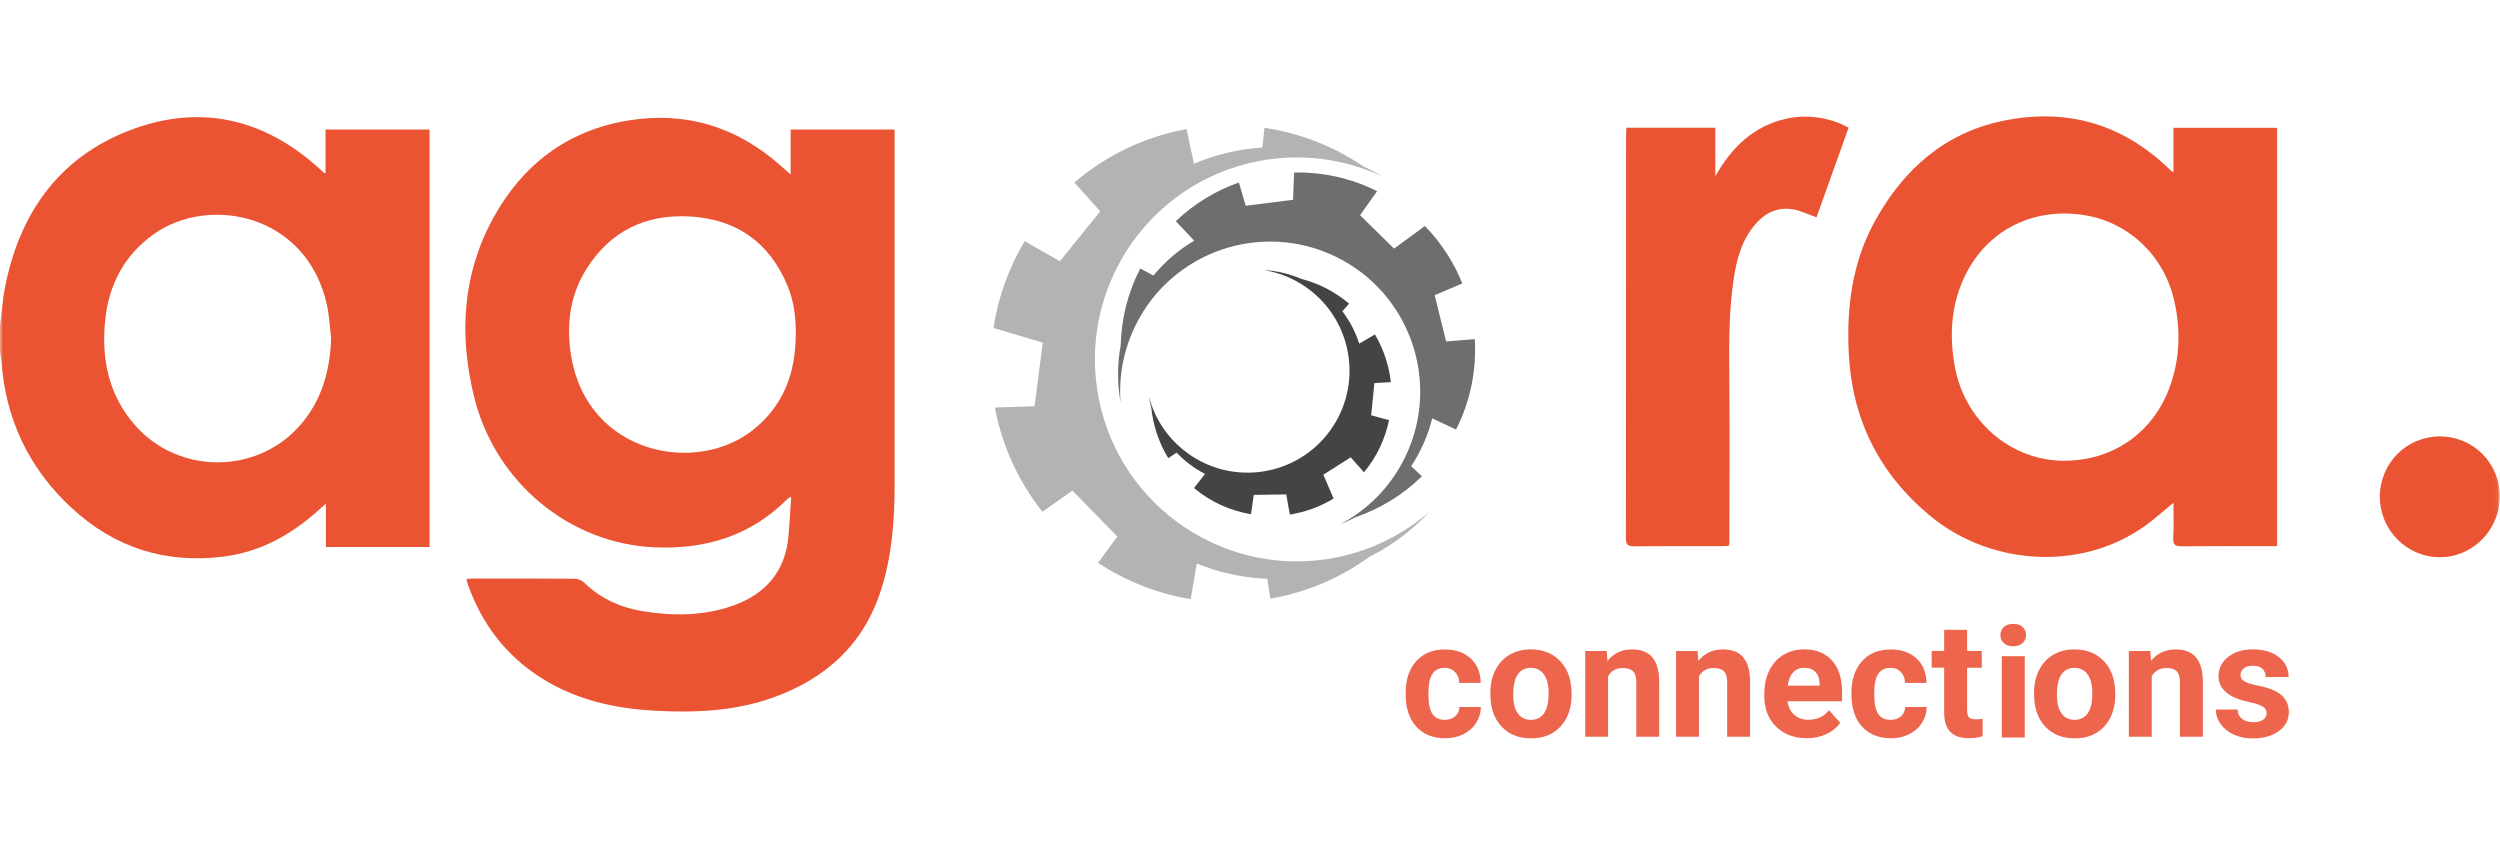
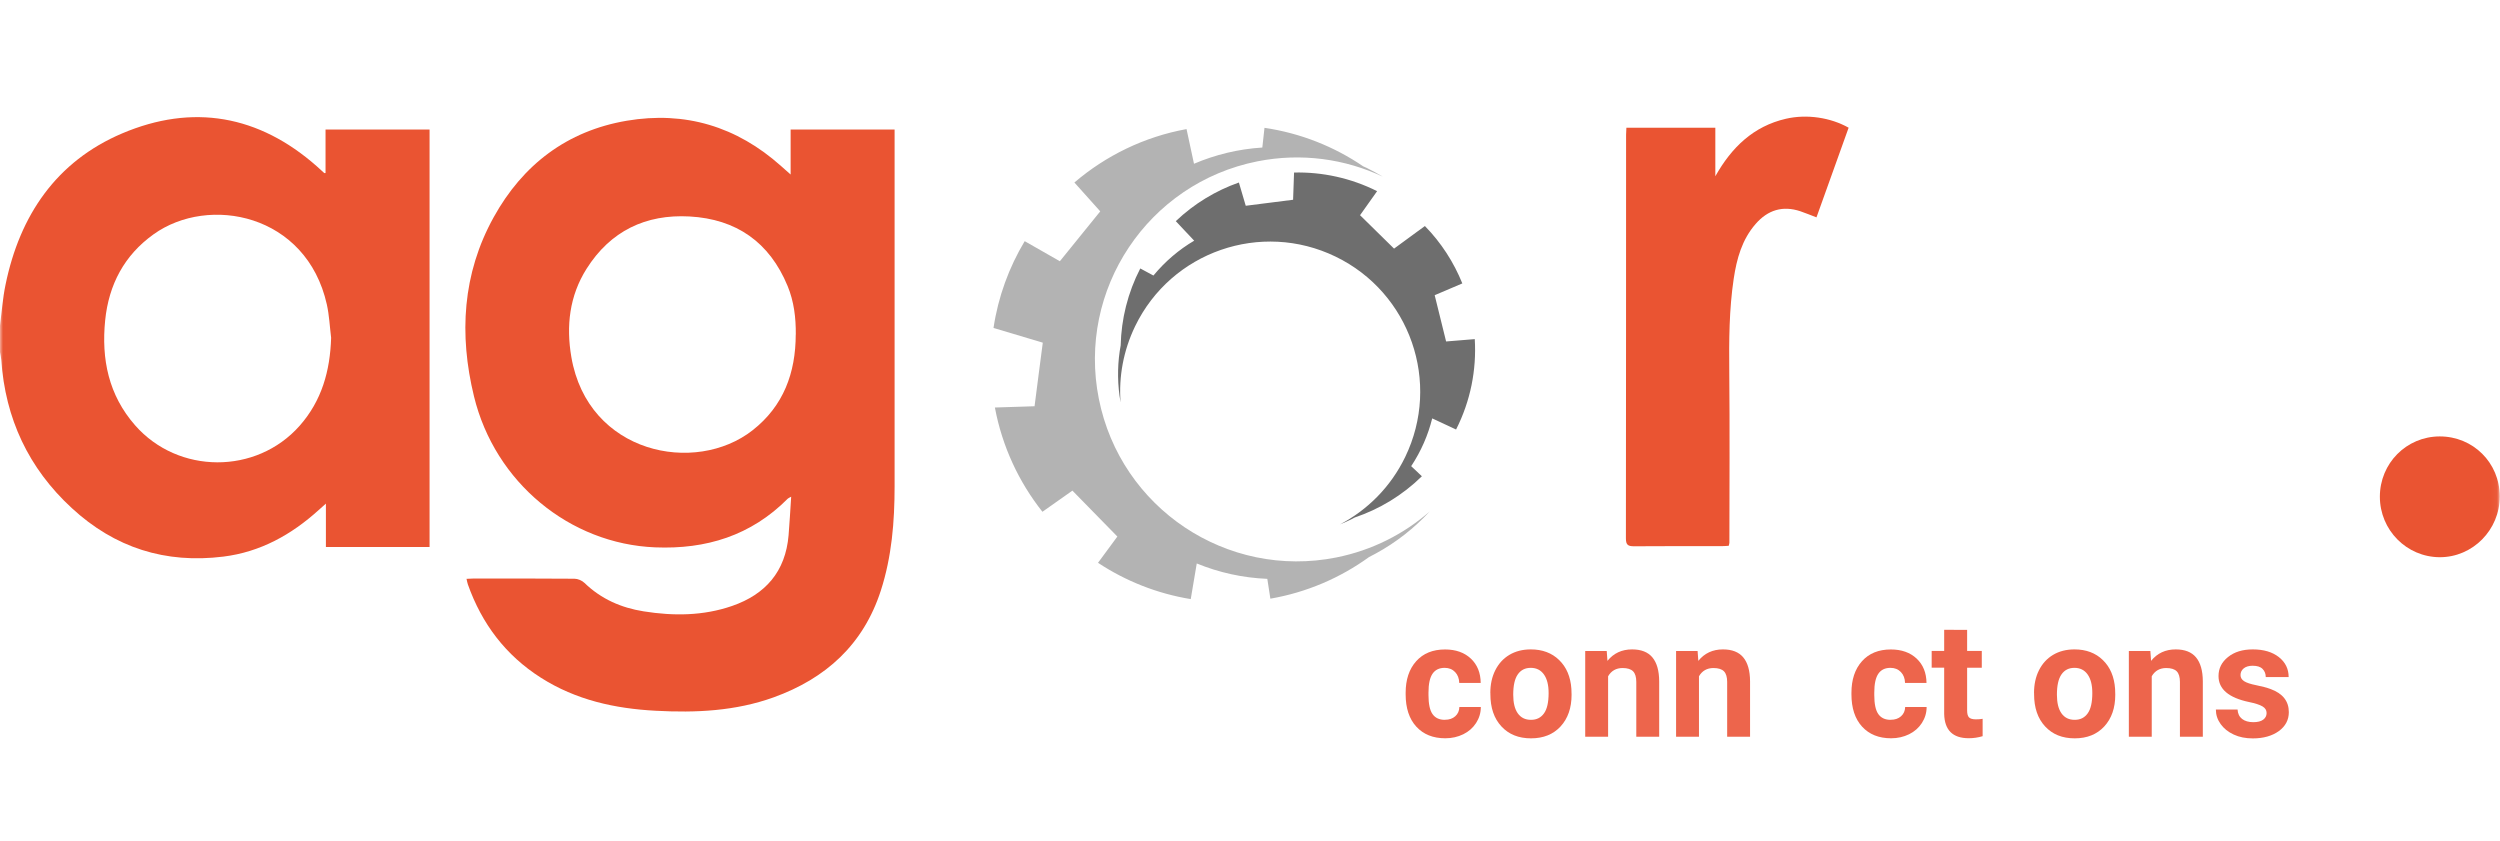
<svg xmlns="http://www.w3.org/2000/svg" width="416" height="140" viewBox="0 0 416 140" fill="none">
  <mask id="mask0_3457_3639" style="mask-type:luminance" maskUnits="userSpaceOnUse" x="0" y="6" width="416" height="134">
    <path d="M415.96 6H0V139.48H415.96V6Z" fill="white" />
  </mask>
  <g mask="url(#mask0_3457_3639)">
    <path d="M0 54.2C0.29 51.93 0.45 49.62 0.92 47.38C3.29 35.8 9.41 26.85 20.3 22.21C32.03 17.22 43.06 19.13 52.75 27.7C53.16 28.06 53.55 28.44 53.96 28.8C53.98 28.81 54.02 28.8 54.17 28.8V21.56H71.48V91.02H54.23V83.8C53.71 84.26 53.37 84.56 53.04 84.86C48.49 88.98 43.33 91.85 37.17 92.62C27.53 93.82 19.11 91.16 11.94 84.54C4.75 77.91 0.88 69.66 0.21 59.87C0.18 59.44 0.07 59.01 0 58.59V54.2ZM55.1 56.21C54.87 54.36 54.79 52.49 54.39 50.68C51.01 35.55 34.72 32.41 25.55 38.99C20.68 42.48 18.1 47.36 17.5 53.3C16.85 59.78 18.07 65.74 22.48 70.77C29.65 78.95 42.65 78.99 49.85 70.86C53.55 66.68 54.93 61.7 55.1 56.21Z" fill="#EA5432" />
    <path d="M77.591 96.32C78.021 96.3 78.371 96.27 78.731 96.27C84.351 96.27 89.971 96.25 95.591 96.3C96.151 96.3 96.851 96.6 97.261 97C100.031 99.68 103.371 101.14 107.111 101.73C112.071 102.52 117.011 102.49 121.821 100.83C127.371 98.91 130.711 95.11 131.221 89.06C131.391 87 131.501 84.93 131.651 82.65C131.291 82.85 131.161 82.9 131.081 82.98C124.971 89.13 117.491 91.43 109.011 91.08C94.821 90.5 82.361 80.3 78.871 65.95C76.371 55.68 76.941 45.55 82.141 36.16C86.981 27.4 94.361 21.78 104.291 20.09C113.991 18.45 122.591 21.04 129.971 27.63C130.421 28.03 130.881 28.44 131.561 29.04V21.55H148.861V80.93C148.861 86.8 148.391 92.62 146.581 98.24C143.671 107.27 137.401 112.91 128.731 116.04C122.381 118.33 115.771 118.63 109.111 118.27C102.321 117.91 95.841 116.49 90.001 112.77C84.141 109.04 80.171 103.79 77.851 97.24C77.761 96.97 77.711 96.68 77.631 96.32H77.591ZM132.421 55.65C132.441 52.88 132.121 50.17 131.061 47.6C128.051 40.29 122.511 36.45 114.741 36.02C107.451 35.62 101.581 38.43 97.601 44.73C94.751 49.24 94.191 54.25 95.071 59.4C97.831 75.52 115.701 79.09 125.241 71.59C130.381 67.55 132.401 62.05 132.411 55.65H132.421Z" fill="#EA5432" />
-     <path d="M361.661 28.68V21.27H378.911V90.88H377.611C372.761 90.88 367.891 90.85 363.041 90.9C361.991 90.91 361.561 90.7 361.631 89.52C361.741 87.64 361.661 85.75 361.661 83.66C360.371 84.73 359.281 85.67 358.161 86.57C347.421 95.21 331.531 94.44 321.141 85.81C312.701 78.8 308.191 69.8 307.631 58.77C307.241 51 308.251 43.49 312.081 36.62C316.801 28.15 323.591 22.14 333.231 20.12C343.741 17.93 353.041 20.52 360.881 28.05C361.011 28.17 361.141 28.31 361.271 28.43C361.321 28.47 361.391 28.5 361.671 28.66H361.661V28.68ZM343.641 76.66C351.661 76.62 358.301 71.96 361.061 64.35C362.731 59.73 362.881 54.98 361.831 50.2C360.121 42.41 353.971 36.71 346.251 35.71C337.991 34.64 330.671 38.42 327.041 45.76C324.691 50.51 324.351 55.56 325.231 60.74C326.821 70.02 334.551 76.72 343.631 76.68V76.66H343.641Z" fill="#EA5432" />
    <path d="M270.631 21.26H285.431V29.33C288.131 24.53 291.761 21.01 297.181 19.76C300.671 18.96 304.581 19.55 307.611 21.25C305.841 26.18 304.061 31.14 302.261 36.17C301.311 35.81 300.451 35.45 299.571 35.15C296.651 34.18 294.171 34.93 292.141 37.26C289.861 39.87 288.991 43.05 288.491 46.37C287.721 51.52 287.701 56.7 287.751 61.9C287.841 71.37 287.781 80.84 287.771 90.32C287.771 90.46 287.711 90.59 287.661 90.82C287.261 90.84 286.871 90.88 286.481 90.88C281.631 90.88 276.761 90.86 271.911 90.9C270.901 90.9 270.551 90.68 270.551 89.58C270.581 67.2 270.571 44.82 270.581 22.43C270.581 22.07 270.611 21.71 270.631 21.25V21.26Z" fill="#EA5432" />
    <path d="M415.96 82.58C415.98 88.17 411.46 92.74 405.96 92.72C400.45 92.69 396.01 88.19 396.01 82.65C396.01 77.11 400.41 72.64 405.96 72.62C411.52 72.61 415.95 77.01 415.96 82.59V82.58Z" fill="#EA5432" />
    <path d="M240.44 119.77C241.14 119.77 241.71 119.58 242.15 119.19C242.59 118.8 242.82 118.29 242.84 117.65H246.41C246.41 118.62 246.14 119.5 245.62 120.31C245.1 121.11 244.39 121.74 243.49 122.18C242.59 122.62 241.59 122.85 240.5 122.85C238.46 122.85 236.85 122.2 235.67 120.91C234.49 119.62 233.9 117.82 233.9 115.54V115.29C233.9 113.09 234.48 111.34 235.65 110.03C236.82 108.72 238.42 108.07 240.46 108.07C242.24 108.07 243.67 108.58 244.75 109.59C245.83 110.61 246.37 111.96 246.39 113.64H242.82C242.8 112.9 242.57 112.29 242.13 111.83C241.69 111.37 241.11 111.13 240.39 111.13C239.5 111.13 238.83 111.45 238.38 112.1C237.93 112.75 237.7 113.8 237.7 115.25V115.65C237.7 117.12 237.92 118.18 238.37 118.82C238.82 119.46 239.5 119.78 240.41 119.78H240.44V119.77Z" fill="#ED654C" />
    <path d="M247.99 115.32C247.99 113.9 248.26 112.64 248.81 111.54C249.36 110.44 250.14 109.58 251.16 108.97C252.18 108.36 253.37 108.06 254.73 108.06C256.65 108.06 258.23 108.65 259.44 109.83C260.66 111.01 261.34 112.61 261.48 114.63L261.51 115.61C261.51 117.8 260.9 119.55 259.68 120.88C258.46 122.2 256.82 122.86 254.76 122.86C252.7 122.86 251.06 122.2 249.84 120.88C248.61 119.56 248 117.77 248 115.5V115.33L247.99 115.32ZM251.8 115.59C251.8 116.95 252.05 117.98 252.56 118.7C253.07 119.42 253.8 119.78 254.75 119.78C255.7 119.78 256.39 119.43 256.91 118.72C257.43 118.01 257.69 116.88 257.69 115.32C257.69 113.99 257.43 112.96 256.91 112.23C256.39 111.5 255.66 111.13 254.72 111.13C253.78 111.13 253.07 111.49 252.56 112.22C252.05 112.95 251.8 114.07 251.8 115.59Z" fill="#ED654C" />
    <path d="M267.359 108.32L267.479 109.97C268.499 108.7 269.869 108.06 271.579 108.06C273.089 108.06 274.219 108.5 274.959 109.39C275.699 110.28 276.079 111.6 276.089 113.37V122.59H272.279V113.47C272.279 112.66 272.099 112.07 271.749 111.71C271.399 111.35 270.809 111.16 269.999 111.16C268.929 111.16 268.119 111.62 267.589 112.53V122.59H263.779V108.33H267.369H267.359V108.32Z" fill="#ED654C" />
    <path d="M282.48 108.32L282.6 109.97C283.62 108.7 284.99 108.06 286.7 108.06C288.21 108.06 289.34 108.5 290.08 109.39C290.82 110.28 291.2 111.6 291.21 113.37V122.59H287.4V113.47C287.4 112.66 287.22 112.07 286.87 111.71C286.52 111.35 285.93 111.16 285.12 111.16C284.05 111.16 283.24 111.62 282.71 112.53V122.59H278.9V108.33H282.49L282.48 108.32Z" fill="#ED654C" />
-     <path d="M300.66 122.84C298.57 122.84 296.87 122.2 295.55 120.92C294.23 119.64 293.58 117.93 293.58 115.79V115.42C293.58 113.99 293.86 112.71 294.41 111.58C294.96 110.45 295.75 109.58 296.76 108.97C297.78 108.36 298.93 108.05 300.23 108.05C302.18 108.05 303.72 108.67 304.84 109.9C305.96 111.13 306.52 112.88 306.52 115.13V116.69H297.44C297.56 117.62 297.93 118.37 298.55 118.93C299.17 119.49 299.95 119.77 300.9 119.77C302.37 119.77 303.51 119.24 304.34 118.17L306.21 120.27C305.64 121.08 304.87 121.71 303.89 122.16C302.91 122.61 301.83 122.84 300.65 122.84H300.66ZM300.22 111.12C299.46 111.12 298.85 111.38 298.38 111.89C297.91 112.4 297.61 113.14 297.48 114.09H302.78V113.79C302.76 112.94 302.53 112.29 302.09 111.82C301.65 111.35 301.03 111.12 300.22 111.12Z" fill="#ED654C" />
    <path d="M314.62 119.77C315.32 119.77 315.89 119.58 316.33 119.19C316.77 118.8 317 118.29 317.02 117.65H320.59C320.59 118.62 320.32 119.5 319.8 120.31C319.28 121.11 318.57 121.74 317.67 122.18C316.77 122.62 315.77 122.85 314.68 122.85C312.64 122.85 311.03 122.2 309.85 120.91C308.67 119.62 308.08 117.82 308.08 115.54V115.29C308.08 113.09 308.66 111.34 309.83 110.03C311 108.72 312.6 108.07 314.64 108.07C316.42 108.07 317.85 108.58 318.93 109.59C320.01 110.61 320.55 111.96 320.57 113.64H317C316.98 112.9 316.75 112.29 316.31 111.83C315.87 111.37 315.29 111.13 314.57 111.13C313.68 111.13 313.01 111.45 312.56 112.1C312.11 112.75 311.88 113.8 311.88 115.25V115.65C311.88 117.12 312.1 118.18 312.55 118.82C313 119.46 313.68 119.78 314.59 119.78H314.62V119.77Z" fill="#ED654C" />
    <path d="M327.33 104.81V108.32H329.77V111.11H327.33V118.23C327.33 118.76 327.43 119.14 327.63 119.36C327.83 119.58 328.22 119.7 328.79 119.7C329.21 119.7 329.59 119.67 329.91 119.61V122.5C329.16 122.73 328.39 122.84 327.6 122.84C324.93 122.84 323.57 121.49 323.51 118.79V111.1H321.43V108.31H323.51V104.8" fill="#ED654C" />
    <path d="M338.461 115.32C338.461 113.9 338.731 112.64 339.281 111.54C339.831 110.44 340.611 109.58 341.631 108.97C342.651 108.36 343.841 108.06 345.201 108.06C347.121 108.06 348.701 108.65 349.911 109.83C351.131 111.01 351.811 112.61 351.951 114.63L351.981 115.61C351.981 117.8 351.371 119.55 350.151 120.88C348.931 122.2 347.291 122.86 345.231 122.86C343.171 122.86 341.531 122.2 340.311 120.88C339.081 119.56 338.471 117.77 338.471 115.5V115.33H338.461V115.32ZM342.271 115.59C342.271 116.95 342.521 117.98 343.031 118.7C343.541 119.42 344.271 119.78 345.221 119.78C346.171 119.78 346.861 119.43 347.381 118.72C347.901 118.01 348.161 116.88 348.161 115.32C348.161 113.99 347.901 112.96 347.381 112.23C346.861 111.5 346.131 111.13 345.191 111.13C344.251 111.13 343.541 111.49 343.031 112.22C342.521 112.95 342.271 114.07 342.271 115.59Z" fill="#ED654C" />
    <path d="M357.82 108.32L357.94 109.97C358.96 108.7 360.33 108.06 362.04 108.06C363.55 108.06 364.68 108.5 365.42 109.39C366.16 110.28 366.54 111.6 366.55 113.37V122.59H362.74V113.47C362.74 112.66 362.56 112.07 362.21 111.71C361.86 111.35 361.27 111.16 360.46 111.16C359.39 111.16 358.58 111.62 358.05 112.53V122.59H354.24V108.33H357.83L357.82 108.32Z" fill="#ED654C" />
    <path d="M377.161 118.64C377.161 118.17 376.931 117.81 376.471 117.54C376.011 117.27 375.271 117.03 374.251 116.82C370.861 116.11 369.161 114.67 369.161 112.5C369.161 111.23 369.681 110.18 370.741 109.33C371.801 108.48 373.161 108.06 374.861 108.06C376.671 108.06 378.121 108.49 379.201 109.34C380.281 110.19 380.831 111.3 380.831 112.66H377.021C377.021 112.12 376.841 111.66 376.491 111.31C376.141 110.95 375.591 110.78 374.841 110.78C374.201 110.78 373.701 110.93 373.351 111.22C373.001 111.51 372.821 111.88 372.821 112.33C372.821 112.75 373.021 113.09 373.421 113.35C373.821 113.61 374.491 113.83 375.441 114.02C376.391 114.21 377.191 114.42 377.841 114.66C379.851 115.4 380.861 116.68 380.861 118.5C380.861 119.8 380.301 120.85 379.191 121.66C378.071 122.46 376.631 122.87 374.871 122.87C373.671 122.87 372.611 122.66 371.691 122.23C370.761 121.8 370.041 121.22 369.511 120.48C368.981 119.74 368.721 118.94 368.721 118.07H372.331C372.371 118.75 372.621 119.27 373.081 119.63C373.541 119.99 374.171 120.17 374.951 120.17C375.681 120.17 376.231 120.03 376.601 119.75C376.971 119.47 377.161 119.11 377.161 118.66V118.64Z" fill="#ED654C" />
    <path d="M237.92 85.09C235.33 87.89 232.3 90.27 228.94 92.1C228.57 92.3 228.18 92.5 227.8 92.7C223.02 96.16 217.44 98.57 211.39 99.62L210.88 96.32C206.74 96.15 202.8 95.26 199.14 93.76L198.14 99.69C192.51 98.77 187.28 96.67 182.71 93.65L185.93 89.28L182.19 85.46L178.45 81.64L173.46 85.16C169.53 80.2 166.76 74.28 165.55 67.81L172.15 67.6L172.83 62.31L173.52 57.02L165.32 54.57C166.1 49.35 167.91 44.47 170.51 40.13L176.36 43.47L179.72 39.32L183.08 35.17L178.78 30.37C184.01 25.9 190.4 22.76 197.44 21.48L198.68 27.25C202.22 25.74 206.05 24.8 210.05 24.55L210.41 21.27C216.44 22.16 222.02 24.4 226.84 27.68C227.04 27.77 227.24 27.86 227.44 27.95C228.35 28.4 229.23 28.88 230.1 29.4C223.81 26.44 216.56 25.39 209.22 26.85C191.03 30.48 179.21 48.18 182.85 66.38C186.48 84.58 204.18 96.39 222.37 92.76C228.35 91.56 233.63 88.85 237.91 85.1L237.92 85.09Z" fill="#B3B3B3" />
    <path d="M186.451 66.89C185.961 64.1 185.911 61.24 186.321 58.43C186.371 58.12 186.421 57.8 186.481 57.49C186.581 53.11 187.651 48.72 189.741 44.67L191.931 45.85C193.891 43.48 196.181 41.54 198.711 40.05L195.651 36.8C198.721 33.88 202.311 31.72 206.151 30.37L207.291 34.24L211.231 33.74L215.171 33.24L215.331 28.71C220.031 28.6 224.781 29.62 229.151 31.81L226.311 35.81L229.141 38.59L231.971 41.37L237.101 37.61C239.841 40.41 241.921 43.67 243.331 47.16L238.731 49.12L239.681 52.97L240.631 56.82L245.401 56.43C245.711 61.53 244.701 66.72 242.291 71.47L238.321 69.62C237.631 72.39 236.471 75.08 234.821 77.57L236.601 79.25C233.371 82.42 229.541 84.72 225.431 86.11C225.291 86.19 225.151 86.27 225.001 86.34C224.331 86.68 223.651 86.98 222.951 87.27C227.521 84.88 231.401 81.05 233.821 76.05C239.831 63.65 234.651 48.71 222.241 42.7C209.831 36.69 194.901 41.87 188.891 54.27C186.921 58.35 186.151 62.69 186.461 66.91V66.89H186.451Z" fill="#6E6E6E" />
-     <path d="M210.28 44.94C212.2 45.04 214.1 45.45 215.9 46.15C216.1 46.23 216.3 46.31 216.5 46.4C219.39 47.14 222.13 48.52 224.49 50.53L223.37 51.8C224.64 53.46 225.57 55.28 226.17 57.18L228.79 55.65C230.25 58.13 231.13 60.84 231.44 63.59L228.7 63.75L228.43 66.43L228.16 69.11L231.14 69.91C230.49 73.04 229.09 76.03 226.97 78.59L224.75 76.1L222.48 77.55L220.21 78.99L221.91 82.96C219.63 84.34 217.16 85.22 214.63 85.62L214.03 82.27L211.33 82.31L208.63 82.35L208.16 85.57C204.74 84.99 201.45 83.53 198.68 81.21L200.52 78.86C198.79 77.98 197.19 76.79 195.79 75.32L194.4 76.24C192.8 73.61 191.86 70.73 191.57 67.79C191.54 67.68 191.51 67.58 191.48 67.47C191.36 66.97 191.26 66.48 191.18 65.97C192.06 69.37 194 72.52 196.94 74.89C204.23 80.77 214.91 79.63 220.8 72.34C226.68 65.05 225.54 54.37 218.25 48.48C215.85 46.55 213.09 45.38 210.25 44.93H210.28V44.94Z" fill="#444444" />
-     <path d="M332.869 105.67C332.869 105.13 333.059 104.68 333.439 104.33C333.819 103.98 334.339 103.81 334.999 103.81C335.659 103.81 336.169 103.98 336.559 104.33C336.949 104.68 337.139 105.13 337.139 105.67C337.139 106.21 336.939 106.67 336.549 107.02C336.159 107.37 335.639 107.54 334.999 107.54C334.359 107.54 333.839 107.37 333.449 107.02C333.059 106.67 332.859 106.22 332.859 105.67H332.869ZM336.919 122.72H333.099V109.19H336.919V122.72Z" fill="#ED654C" />
  </g>
</svg>